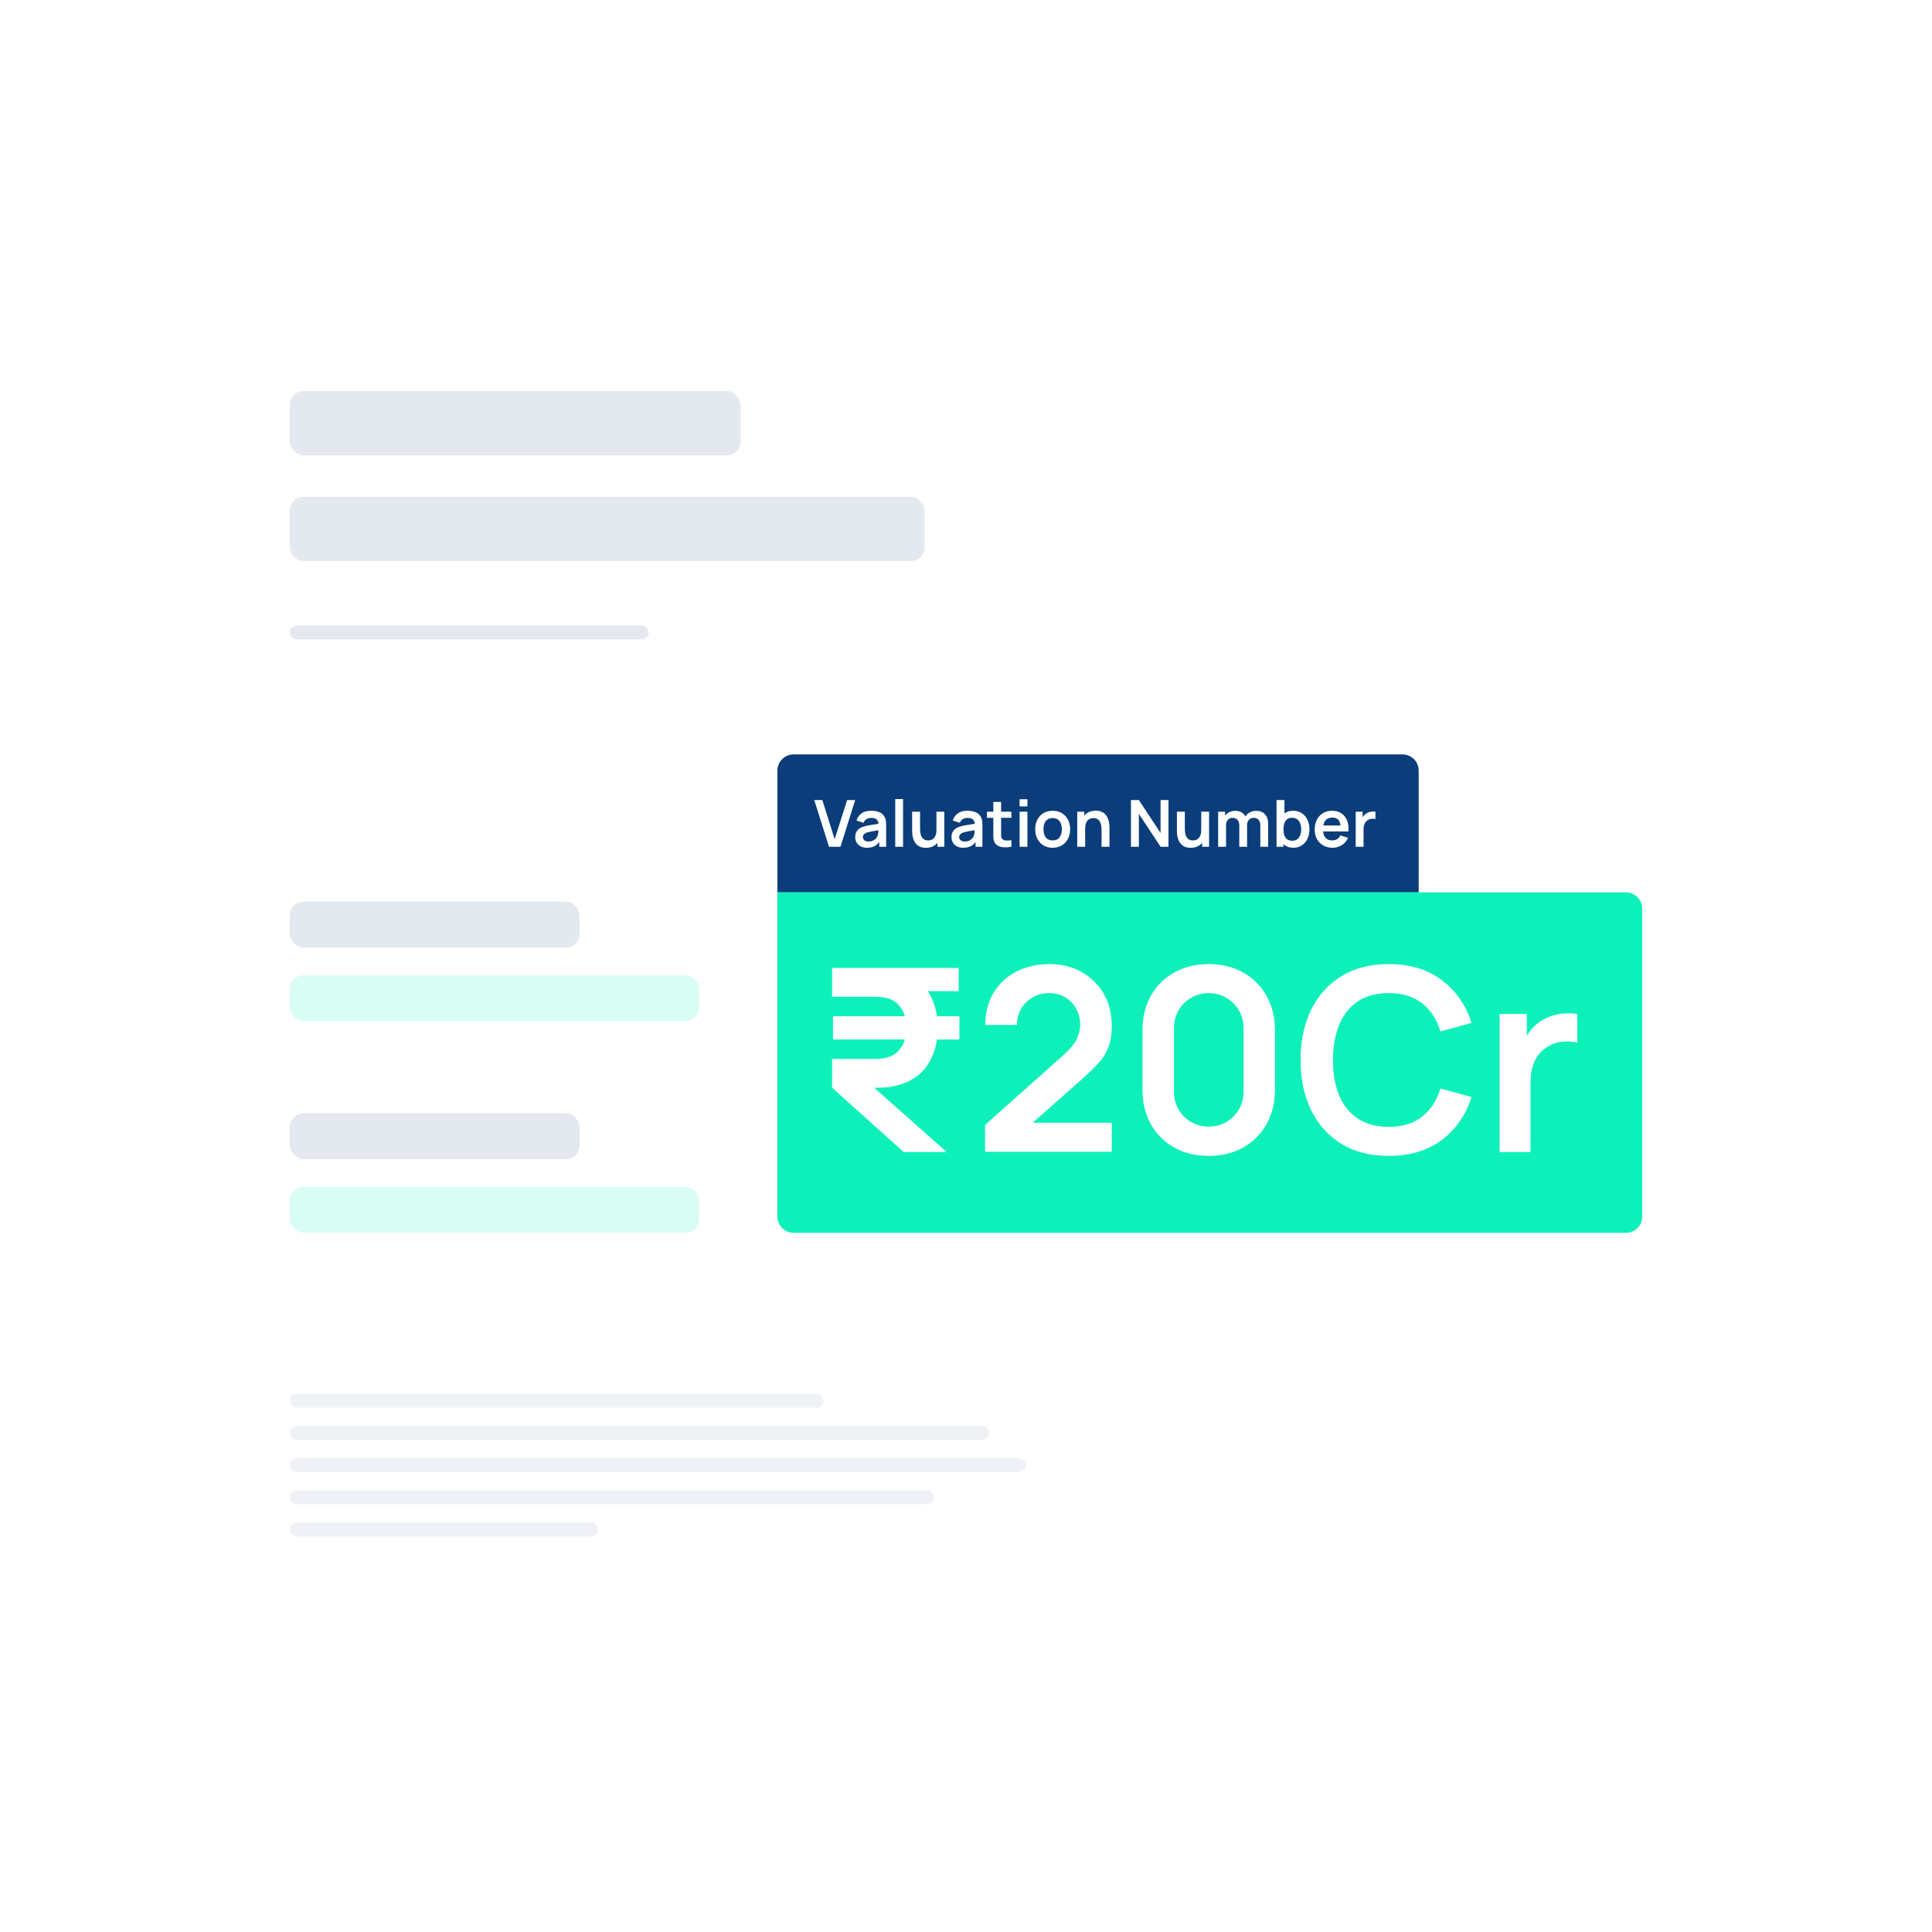
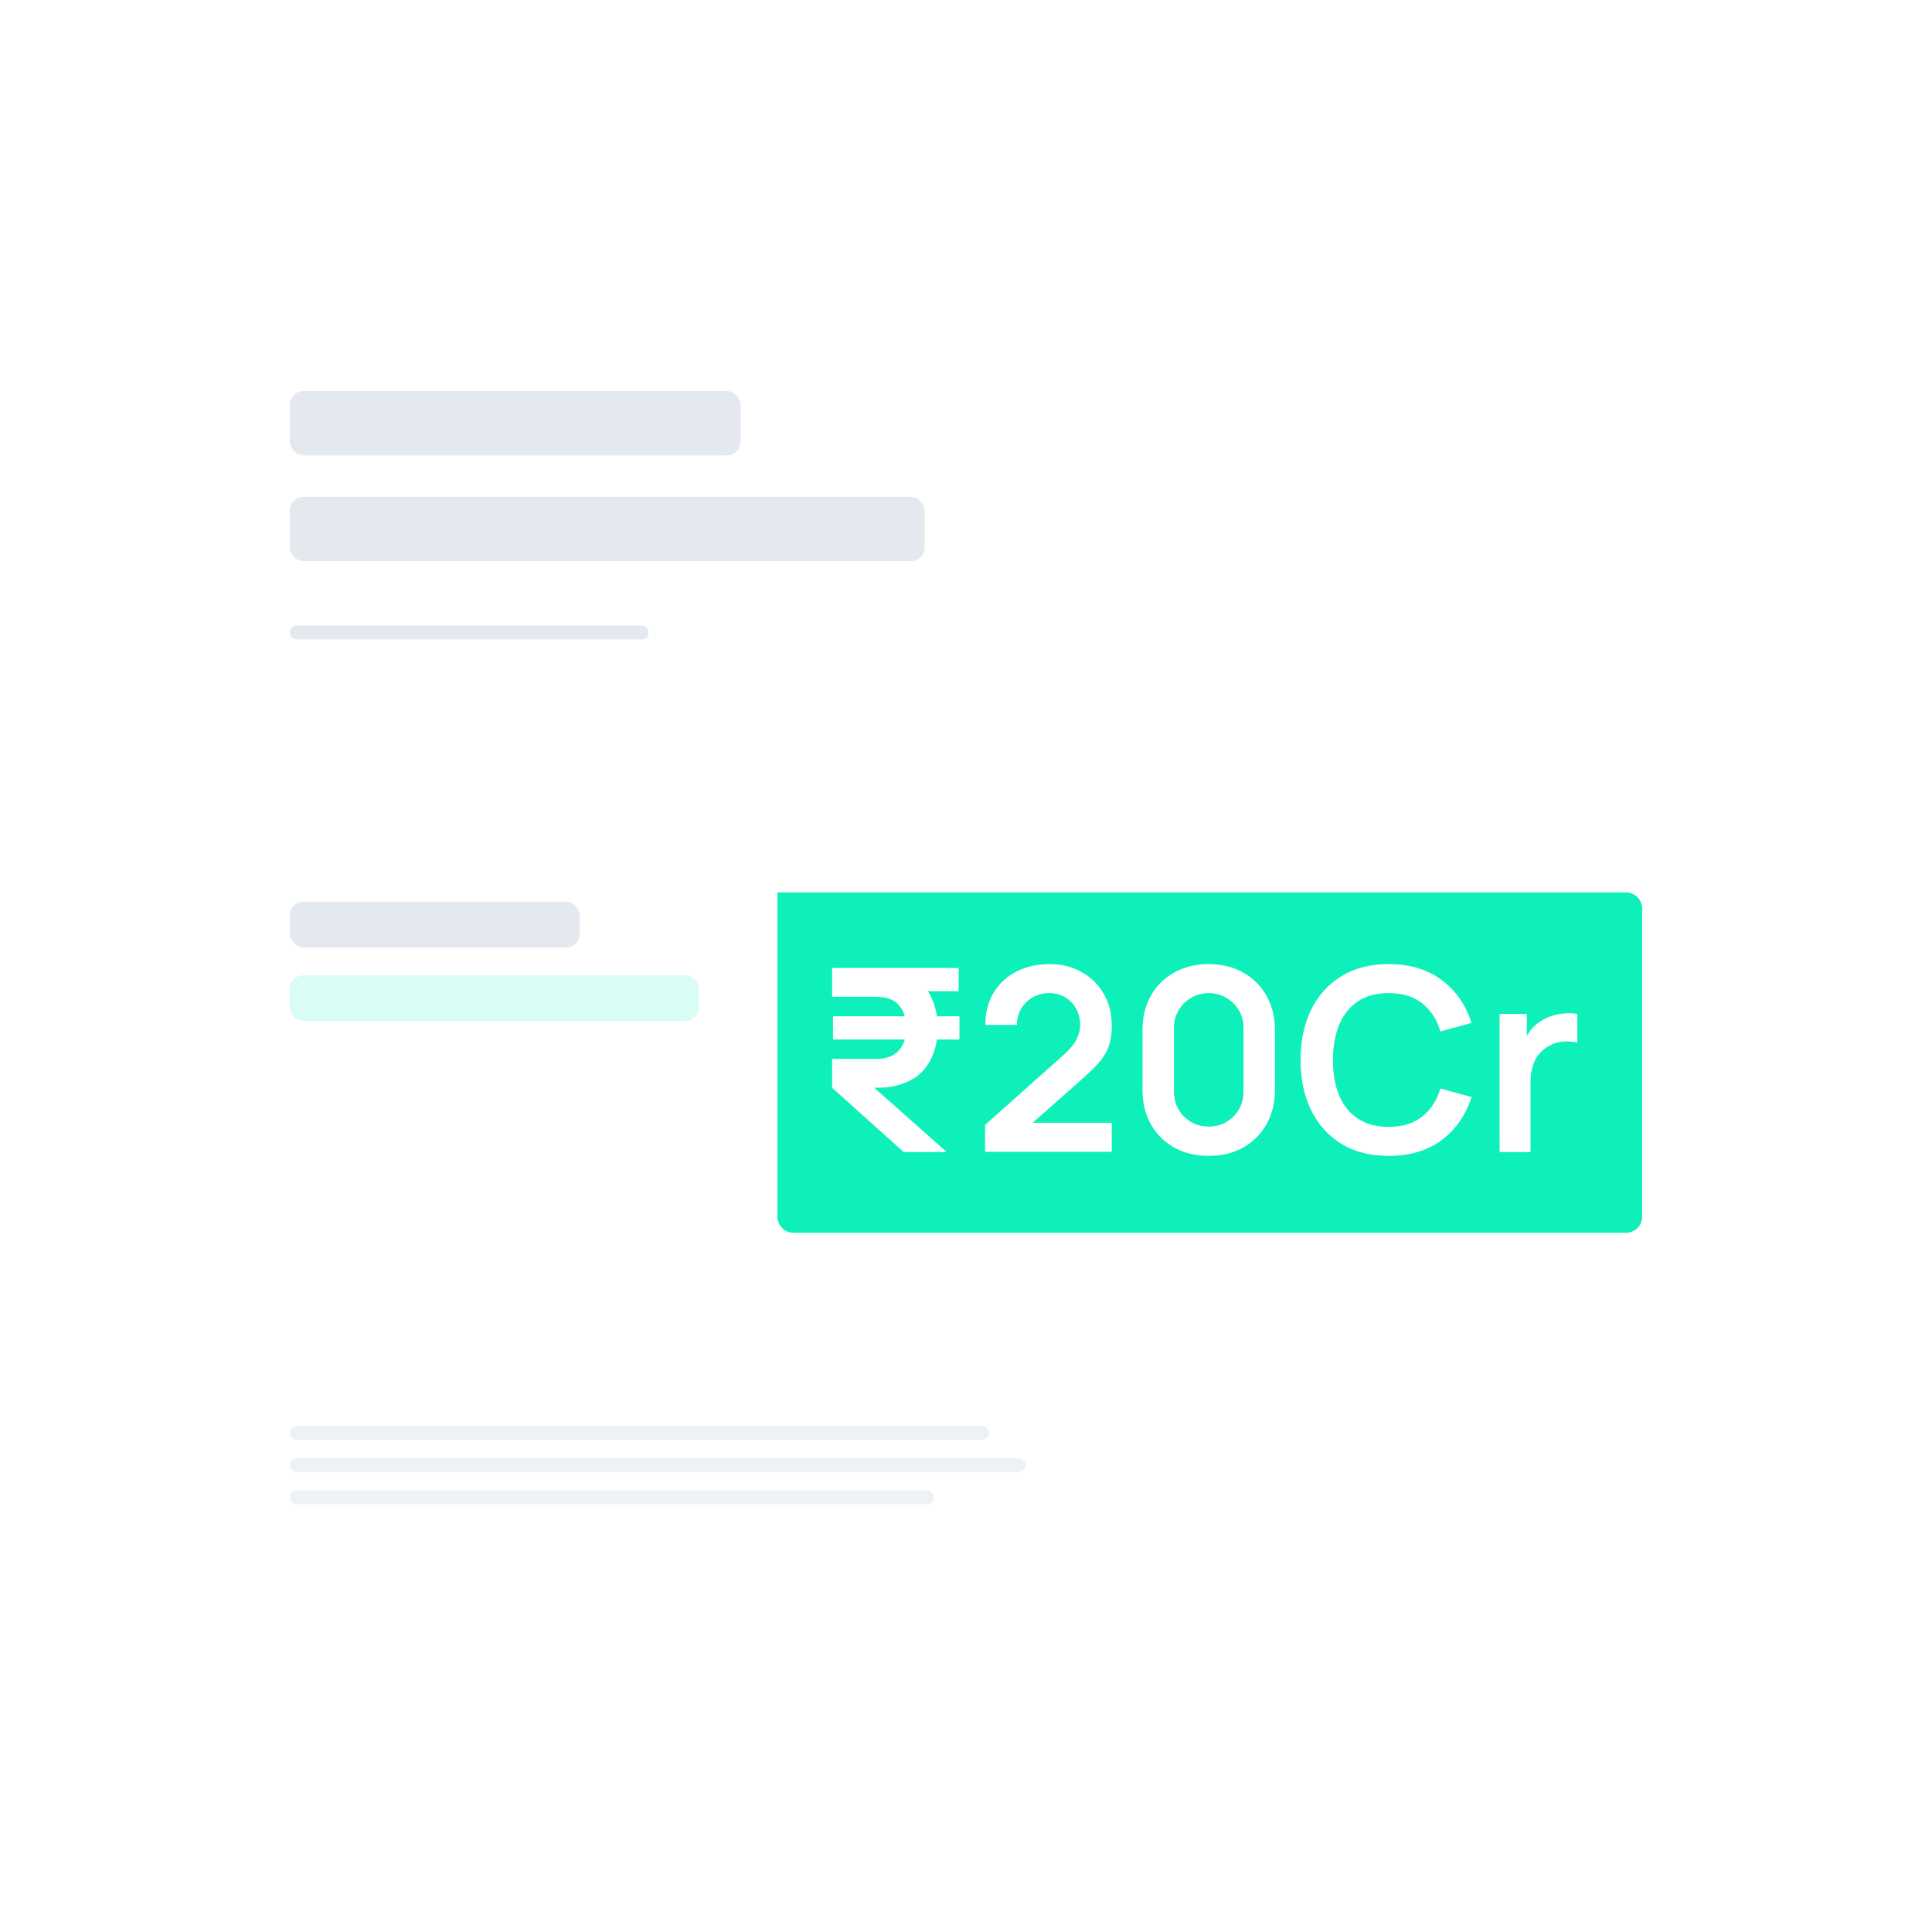
<svg xmlns="http://www.w3.org/2000/svg" width="321" height="321" viewBox="0 0 321 321" fill="none">
  <rect width="321" height="321" fill="white" />
  <rect opacity="0.16" x="48.15" y="64.964" width="74.9" height="10.7" rx="2.293" fill="#5176A1" />
  <rect opacity="0.16" x="48.15" y="149.8" width="48.15" height="7.643" rx="2.293" fill="#5176A1" />
-   <rect opacity="0.16" x="48.15" y="184.957" width="48.15" height="7.643" rx="2.293" fill="#5176A1" />
-   <rect opacity="0.1" x="48.15" y="231.579" width="88.657" height="2.293" rx="1.146" fill="#5176A1" />
  <rect opacity="0.1" x="48.15" y="236.928" width="116.171" height="2.293" rx="1.146" fill="#5176A1" />
  <rect opacity="0.1" x="48.15" y="242.279" width="122.286" height="2.293" rx="1.146" fill="#5176A1" />
  <rect opacity="0.1" x="48.15" y="247.629" width="107" height="2.293" rx="1.146" fill="#5176A1" />
-   <rect opacity="0.1" x="48.15" y="252.979" width="51.207" height="2.293" rx="1.146" fill="#5176A1" />
  <rect opacity="0.16" x="48.15" y="82.543" width="105.471" height="10.7" rx="2.293" fill="#5176A1" />
  <rect opacity="0.16" x="48.15" y="162.029" width="68.021" height="7.643" rx="2.293" fill="#0EF0BA" />
-   <rect opacity="0.16" x="48.15" y="197.186" width="68.021" height="7.643" rx="2.293" fill="#0EF0BA" />
  <rect opacity="0.16" x="48.15" y="103.943" width="59.614" height="2.293" rx="1.146" fill="#5176A1" />
-   <path d="M129.164 128.04C129.164 126.55 130.372 125.343 131.862 125.343H233.017C234.507 125.343 235.714 126.55 235.714 128.04V148.271H129.164V128.04Z" fill="#0A3D79" />
  <path d="M129.164 148.271H270.152C271.642 148.271 272.85 149.479 272.85 150.969V202.131C272.85 203.621 271.642 204.829 270.152 204.829H131.862C130.372 204.829 129.164 203.621 129.164 202.131V148.271Z" fill="#0EF0BA" />
-   <path d="M137.738 140.692L135.288 132.924H136.626L138.676 139.43L140.753 132.924H142.091L139.642 140.692H137.738ZM144.047 140.854C143.626 140.854 143.27 140.775 142.978 140.617C142.687 140.455 142.466 140.241 142.315 139.975C142.167 139.709 142.094 139.416 142.094 139.095C142.094 138.815 142.14 138.563 142.234 138.34C142.327 138.114 142.471 137.919 142.665 137.758C142.86 137.592 143.111 137.457 143.421 137.353C143.654 137.277 143.928 137.209 144.241 137.148C144.557 137.087 144.899 137.031 145.266 136.981C145.636 136.927 146.023 136.869 146.426 136.808L145.962 137.072C145.965 136.67 145.875 136.373 145.692 136.182C145.509 135.992 145.199 135.896 144.764 135.896C144.502 135.896 144.248 135.957 144.003 136.08C143.759 136.202 143.588 136.412 143.491 136.711L142.304 136.339C142.448 135.846 142.721 135.45 143.124 135.152C143.53 134.853 144.077 134.704 144.764 134.704C145.282 134.704 145.737 134.789 146.129 134.958C146.525 135.127 146.818 135.404 147.008 135.788C147.113 135.993 147.176 136.204 147.197 136.42C147.219 136.632 147.23 136.864 147.23 137.116V140.692H146.091V139.43L146.28 139.635C146.017 140.056 145.71 140.365 145.358 140.563C145.009 140.757 144.572 140.854 144.047 140.854ZM144.305 139.818C144.6 139.818 144.852 139.766 145.061 139.662C145.269 139.558 145.435 139.43 145.557 139.279C145.683 139.128 145.768 138.986 145.811 138.853C145.879 138.687 145.917 138.498 145.924 138.286C145.935 138.07 145.94 137.896 145.94 137.763L146.339 137.882C145.947 137.943 145.611 137.997 145.331 138.043C145.05 138.09 144.809 138.135 144.608 138.178C144.406 138.218 144.228 138.263 144.074 138.313C143.922 138.367 143.795 138.43 143.69 138.502C143.586 138.574 143.505 138.657 143.448 138.75C143.394 138.844 143.367 138.953 143.367 139.079C143.367 139.223 143.403 139.351 143.475 139.462C143.547 139.57 143.651 139.657 143.788 139.721C143.928 139.786 144.1 139.818 144.305 139.818ZM148.742 140.692V132.762H150.042V140.692H148.742ZM153.843 140.86C153.412 140.86 153.056 140.788 152.775 140.644C152.494 140.5 152.271 140.317 152.106 140.094C151.941 139.871 151.818 139.633 151.739 139.381C151.66 139.13 151.608 138.892 151.583 138.669C151.561 138.443 151.55 138.259 151.55 138.119V134.866H152.867V137.671C152.867 137.851 152.879 138.054 152.904 138.281C152.93 138.504 152.987 138.72 153.077 138.928C153.171 139.133 153.307 139.302 153.487 139.435C153.671 139.568 153.917 139.635 154.226 139.635C154.392 139.635 154.555 139.608 154.717 139.554C154.879 139.5 155.025 139.408 155.154 139.279C155.287 139.146 155.393 138.964 155.472 138.734C155.552 138.504 155.591 138.213 155.591 137.86L156.363 138.189C156.363 138.685 156.266 139.135 156.071 139.538C155.881 139.941 155.598 140.263 155.224 140.504C154.85 140.741 154.39 140.86 153.843 140.86ZM155.748 140.692V138.885H155.591V134.866H156.897V140.692H155.748ZM160.042 140.854C159.621 140.854 159.265 140.775 158.974 140.617C158.682 140.455 158.461 140.241 158.31 139.975C158.162 139.709 158.089 139.416 158.089 139.095C158.089 138.815 158.136 138.563 158.229 138.34C158.323 138.114 158.466 137.919 158.661 137.758C158.855 137.592 159.107 137.457 159.416 137.353C159.65 137.277 159.923 137.209 160.236 137.148C160.552 137.087 160.894 137.031 161.261 136.981C161.631 136.927 162.018 136.869 162.421 136.808L161.957 137.072C161.961 136.67 161.871 136.373 161.687 136.182C161.504 135.992 161.194 135.896 160.759 135.896C160.497 135.896 160.243 135.957 159.999 136.08C159.754 136.202 159.583 136.412 159.486 136.711L158.299 136.339C158.443 135.846 158.716 135.45 159.119 135.152C159.526 134.853 160.072 134.704 160.759 134.704C161.277 134.704 161.732 134.789 162.124 134.958C162.52 135.127 162.813 135.404 163.004 135.788C163.108 135.993 163.171 136.204 163.192 136.42C163.214 136.632 163.225 136.864 163.225 137.116V140.692H162.086V139.43L162.275 139.635C162.013 140.056 161.705 140.365 161.353 140.563C161.004 140.757 160.567 140.854 160.042 140.854ZM160.301 139.818C160.596 139.818 160.847 139.766 161.056 139.662C161.265 139.558 161.43 139.43 161.552 139.279C161.678 139.128 161.763 138.986 161.806 138.853C161.874 138.687 161.912 138.498 161.919 138.286C161.93 138.07 161.935 137.896 161.935 137.763L162.335 137.882C161.943 137.943 161.606 137.997 161.326 138.043C161.045 138.09 160.804 138.135 160.603 138.178C160.401 138.218 160.223 138.263 160.069 138.313C159.918 138.367 159.79 138.43 159.686 138.502C159.581 138.574 159.5 138.657 159.443 138.75C159.389 138.844 159.362 138.953 159.362 139.079C159.362 139.223 159.398 139.351 159.47 139.462C159.542 139.57 159.646 139.657 159.783 139.721C159.923 139.786 160.096 139.818 160.301 139.818ZM168.044 140.692C167.659 140.764 167.282 140.795 166.911 140.784C166.545 140.777 166.215 140.71 165.924 140.584C165.633 140.455 165.412 140.252 165.261 139.975C165.127 139.723 165.057 139.466 165.05 139.203C165.043 138.941 165.039 138.644 165.039 138.313V133.247H166.334V138.238C166.334 138.471 166.336 138.676 166.34 138.853C166.347 139.029 166.384 139.173 166.453 139.284C166.582 139.5 166.789 139.621 167.073 139.646C167.357 139.671 167.681 139.657 168.044 139.603V140.692ZM163.982 135.885V134.866H168.044V135.885H163.982ZM169.405 133.981V132.789H170.705V133.981H169.405ZM169.405 140.692V134.866H170.705V140.692H169.405ZM174.895 140.854C174.312 140.854 173.803 140.723 173.368 140.46C172.933 140.198 172.595 139.836 172.354 139.376C172.116 138.912 171.998 138.38 171.998 137.779C171.998 137.168 172.12 136.632 172.364 136.171C172.609 135.711 172.949 135.351 173.384 135.092C173.819 134.833 174.323 134.704 174.895 134.704C175.481 134.704 175.992 134.835 176.427 135.098C176.862 135.36 177.2 135.724 177.441 136.188C177.682 136.648 177.803 137.178 177.803 137.779C177.803 138.383 177.68 138.917 177.436 139.381C177.195 139.842 176.857 140.203 176.422 140.466C175.986 140.725 175.477 140.854 174.895 140.854ZM174.895 139.635C175.413 139.635 175.797 139.462 176.049 139.117C176.301 138.772 176.427 138.326 176.427 137.779C176.427 137.214 176.299 136.765 176.044 136.43C175.788 136.092 175.405 135.923 174.895 135.923C174.546 135.923 174.258 136.002 174.032 136.161C173.809 136.315 173.643 136.533 173.535 136.813C173.427 137.09 173.373 137.412 173.373 137.779C173.373 138.344 173.501 138.795 173.756 139.133C174.015 139.468 174.395 139.635 174.895 139.635ZM183.021 140.692V137.887C183.021 137.704 183.009 137.5 182.984 137.277C182.958 137.054 182.899 136.84 182.806 136.635C182.716 136.427 182.579 136.256 182.395 136.123C182.216 135.99 181.971 135.923 181.662 135.923C181.496 135.923 181.333 135.95 181.171 136.004C181.009 136.058 180.862 136.152 180.728 136.285C180.599 136.414 180.495 136.594 180.416 136.824C180.336 137.051 180.297 137.342 180.297 137.698L179.525 137.369C179.525 136.873 179.621 136.423 179.811 136.02C180.006 135.618 180.29 135.297 180.664 135.06C181.038 134.819 181.498 134.699 182.045 134.699C182.476 134.699 182.832 134.771 183.113 134.914C183.394 135.058 183.617 135.242 183.782 135.465C183.947 135.688 184.07 135.925 184.149 136.177C184.228 136.429 184.278 136.668 184.3 136.894C184.325 137.117 184.338 137.299 184.338 137.439V140.692H183.021ZM178.98 140.692V134.866H180.14V136.673H180.297V140.692H178.98ZM187.906 140.692V132.924H189.222L192.826 138.4V132.924H194.142V140.692H192.826L189.222 135.216V140.692H187.906ZM197.835 140.86C197.404 140.86 197.048 140.788 196.767 140.644C196.487 140.5 196.264 140.317 196.098 140.094C195.933 139.871 195.81 139.633 195.731 139.381C195.652 139.13 195.6 138.892 195.575 138.669C195.553 138.443 195.542 138.259 195.542 138.119V134.866H196.859V137.671C196.859 137.851 196.871 138.054 196.897 138.281C196.922 138.504 196.979 138.72 197.069 138.928C197.163 139.133 197.299 139.302 197.479 139.435C197.663 139.568 197.909 139.635 198.218 139.635C198.384 139.635 198.547 139.608 198.709 139.554C198.871 139.5 199.017 139.408 199.146 139.279C199.279 139.146 199.385 138.964 199.465 138.734C199.544 138.504 199.583 138.213 199.583 137.86L200.355 138.189C200.355 138.685 200.258 139.135 200.063 139.538C199.873 139.941 199.59 140.263 199.216 140.504C198.842 140.741 198.382 140.86 197.835 140.86ZM199.74 140.692V138.885H199.583V134.866H200.889V140.692H199.74ZM209.402 140.692V137.153C209.402 136.754 209.303 136.443 209.105 136.22C208.907 135.993 208.639 135.88 208.301 135.88C208.093 135.88 207.906 135.929 207.74 136.026C207.575 136.119 207.443 136.26 207.346 136.447C207.249 136.63 207.201 136.849 207.201 137.105L206.623 136.765C206.62 136.362 206.71 136.008 206.893 135.702C207.08 135.393 207.332 135.152 207.648 134.979C207.965 134.806 208.317 134.72 208.706 134.72C209.35 134.72 209.842 134.914 210.184 135.303C210.529 135.688 210.702 136.195 210.702 136.824V140.692H209.402ZM202.394 140.692V134.866H203.543V136.673H203.705V140.692H202.394ZM205.906 140.692V137.169C205.906 136.763 205.807 136.447 205.609 136.22C205.411 135.993 205.142 135.88 204.8 135.88C204.469 135.88 204.203 135.993 204.001 136.22C203.804 136.447 203.705 136.741 203.705 137.105L203.122 136.716C203.122 136.339 203.216 135.999 203.403 135.697C203.59 135.395 203.841 135.157 204.158 134.985C204.478 134.808 204.836 134.72 205.232 134.72C205.667 134.72 206.03 134.814 206.321 135.001C206.616 135.184 206.836 135.436 206.979 135.756C207.127 136.073 207.201 136.43 207.201 136.83V140.692H205.906ZM214.909 140.854C214.341 140.854 213.864 140.719 213.479 140.45C213.095 140.18 212.805 139.813 212.611 139.349C212.417 138.881 212.32 138.358 212.32 137.779C212.32 137.193 212.417 136.668 212.611 136.204C212.805 135.74 213.089 135.375 213.463 135.109C213.841 134.839 214.307 134.704 214.861 134.704C215.411 134.704 215.887 134.839 216.29 135.109C216.697 135.375 217.011 135.74 217.234 136.204C217.457 136.664 217.569 137.189 217.569 137.779C217.569 138.362 217.459 138.885 217.24 139.349C217.02 139.813 216.711 140.18 216.312 140.45C215.913 140.719 215.445 140.854 214.909 140.854ZM212.098 140.692V132.924H213.409V136.603H213.247V140.692H212.098ZM214.71 139.689C215.048 139.689 215.326 139.604 215.546 139.435C215.765 139.266 215.927 139.038 216.031 138.75C216.139 138.459 216.193 138.135 216.193 137.779C216.193 137.427 216.139 137.107 216.031 136.819C215.923 136.527 215.756 136.297 215.53 136.128C215.303 135.956 215.015 135.869 214.666 135.869C214.335 135.869 214.066 135.95 213.857 136.112C213.649 136.27 213.494 136.493 213.393 136.781C213.296 137.065 213.247 137.398 213.247 137.779C213.247 138.157 213.296 138.489 213.393 138.777C213.494 139.065 213.65 139.29 213.863 139.452C214.078 139.61 214.361 139.689 214.71 139.689ZM221.407 140.854C220.817 140.854 220.299 140.727 219.853 140.471C219.407 140.216 219.058 139.862 218.807 139.408C218.558 138.955 218.434 138.434 218.434 137.844C218.434 137.207 218.557 136.655 218.801 136.188C219.046 135.716 219.386 135.351 219.821 135.092C220.256 134.833 220.76 134.704 221.331 134.704C221.936 134.704 222.448 134.846 222.869 135.13C223.293 135.411 223.608 135.808 223.813 136.322C224.018 136.837 224.095 137.443 224.045 138.141H222.756V137.666C222.752 137.033 222.641 136.571 222.421 136.279C222.202 135.988 221.857 135.842 221.385 135.842C220.853 135.842 220.457 136.008 220.198 136.339C219.94 136.666 219.81 137.146 219.81 137.779C219.81 138.369 219.94 138.826 220.198 139.149C220.457 139.473 220.835 139.635 221.331 139.635C221.652 139.635 221.927 139.565 222.157 139.425C222.391 139.281 222.57 139.074 222.696 138.804L223.98 139.193C223.757 139.718 223.412 140.126 222.945 140.417C222.481 140.709 221.968 140.854 221.407 140.854ZM219.4 138.141V137.159H223.408V138.141H219.4ZM225.249 140.692V134.866H226.398V136.285L226.258 136.101C226.33 135.907 226.425 135.731 226.544 135.573C226.666 135.411 226.812 135.278 226.981 135.173C227.124 135.076 227.283 135.001 227.455 134.947C227.632 134.889 227.811 134.855 227.995 134.844C228.178 134.83 228.356 134.837 228.529 134.866V136.08C228.356 136.029 228.157 136.013 227.93 136.031C227.707 136.049 227.506 136.112 227.326 136.22C227.146 136.317 226.999 136.441 226.883 136.592C226.772 136.743 226.689 136.916 226.635 137.11C226.581 137.301 226.554 137.508 226.554 137.731V140.692H225.249Z" fill="white" />
+   <path d="M137.738 140.692L135.288 132.924H136.626L138.676 139.43L140.753 132.924H142.091L139.642 140.692H137.738ZM144.047 140.854C143.626 140.854 143.27 140.775 142.978 140.617C142.687 140.455 142.466 140.241 142.315 139.975C142.167 139.709 142.094 139.416 142.094 139.095C142.094 138.815 142.14 138.563 142.234 138.34C142.327 138.114 142.471 137.919 142.665 137.758C142.86 137.592 143.111 137.457 143.421 137.353C143.654 137.277 143.928 137.209 144.241 137.148C144.557 137.087 144.899 137.031 145.266 136.981C145.636 136.927 146.023 136.869 146.426 136.808L145.962 137.072C145.965 136.67 145.875 136.373 145.692 136.182C145.509 135.992 145.199 135.896 144.764 135.896C144.502 135.896 144.248 135.957 144.003 136.08C143.759 136.202 143.588 136.412 143.491 136.711L142.304 136.339C142.448 135.846 142.721 135.45 143.124 135.152C143.53 134.853 144.077 134.704 144.764 134.704C145.282 134.704 145.737 134.789 146.129 134.958C146.525 135.127 146.818 135.404 147.008 135.788C147.113 135.993 147.176 136.204 147.197 136.42C147.219 136.632 147.23 136.864 147.23 137.116V140.692H146.091V139.43L146.28 139.635C146.017 140.056 145.71 140.365 145.358 140.563C145.009 140.757 144.572 140.854 144.047 140.854ZM144.305 139.818C144.6 139.818 144.852 139.766 145.061 139.662C145.269 139.558 145.435 139.43 145.557 139.279C145.683 139.128 145.768 138.986 145.811 138.853C145.879 138.687 145.917 138.498 145.924 138.286C145.935 138.07 145.94 137.896 145.94 137.763L146.339 137.882C145.947 137.943 145.611 137.997 145.331 138.043C145.05 138.09 144.809 138.135 144.608 138.178C144.406 138.218 144.228 138.263 144.074 138.313C143.922 138.367 143.795 138.43 143.69 138.502C143.586 138.574 143.505 138.657 143.448 138.75C143.394 138.844 143.367 138.953 143.367 139.079C143.367 139.223 143.403 139.351 143.475 139.462C143.547 139.57 143.651 139.657 143.788 139.721C143.928 139.786 144.1 139.818 144.305 139.818ZM148.742 140.692V132.762H150.042V140.692H148.742ZM153.843 140.86C153.412 140.86 153.056 140.788 152.775 140.644C152.494 140.5 152.271 140.317 152.106 140.094C151.941 139.871 151.818 139.633 151.739 139.381C151.66 139.13 151.608 138.892 151.583 138.669C151.561 138.443 151.55 138.259 151.55 138.119V134.866H152.867V137.671C152.867 137.851 152.879 138.054 152.904 138.281C152.93 138.504 152.987 138.72 153.077 138.928C153.171 139.133 153.307 139.302 153.487 139.435C153.671 139.568 153.917 139.635 154.226 139.635C154.392 139.635 154.555 139.608 154.717 139.554C154.879 139.5 155.025 139.408 155.154 139.279C155.287 139.146 155.393 138.964 155.472 138.734C155.552 138.504 155.591 138.213 155.591 137.86C156.363 138.685 156.266 139.135 156.071 139.538C155.881 139.941 155.598 140.263 155.224 140.504C154.85 140.741 154.39 140.86 153.843 140.86ZM155.748 140.692V138.885H155.591V134.866H156.897V140.692H155.748ZM160.042 140.854C159.621 140.854 159.265 140.775 158.974 140.617C158.682 140.455 158.461 140.241 158.31 139.975C158.162 139.709 158.089 139.416 158.089 139.095C158.089 138.815 158.136 138.563 158.229 138.34C158.323 138.114 158.466 137.919 158.661 137.758C158.855 137.592 159.107 137.457 159.416 137.353C159.65 137.277 159.923 137.209 160.236 137.148C160.552 137.087 160.894 137.031 161.261 136.981C161.631 136.927 162.018 136.869 162.421 136.808L161.957 137.072C161.961 136.67 161.871 136.373 161.687 136.182C161.504 135.992 161.194 135.896 160.759 135.896C160.497 135.896 160.243 135.957 159.999 136.08C159.754 136.202 159.583 136.412 159.486 136.711L158.299 136.339C158.443 135.846 158.716 135.45 159.119 135.152C159.526 134.853 160.072 134.704 160.759 134.704C161.277 134.704 161.732 134.789 162.124 134.958C162.52 135.127 162.813 135.404 163.004 135.788C163.108 135.993 163.171 136.204 163.192 136.42C163.214 136.632 163.225 136.864 163.225 137.116V140.692H162.086V139.43L162.275 139.635C162.013 140.056 161.705 140.365 161.353 140.563C161.004 140.757 160.567 140.854 160.042 140.854ZM160.301 139.818C160.596 139.818 160.847 139.766 161.056 139.662C161.265 139.558 161.43 139.43 161.552 139.279C161.678 139.128 161.763 138.986 161.806 138.853C161.874 138.687 161.912 138.498 161.919 138.286C161.93 138.07 161.935 137.896 161.935 137.763L162.335 137.882C161.943 137.943 161.606 137.997 161.326 138.043C161.045 138.09 160.804 138.135 160.603 138.178C160.401 138.218 160.223 138.263 160.069 138.313C159.918 138.367 159.79 138.43 159.686 138.502C159.581 138.574 159.5 138.657 159.443 138.75C159.389 138.844 159.362 138.953 159.362 139.079C159.362 139.223 159.398 139.351 159.47 139.462C159.542 139.57 159.646 139.657 159.783 139.721C159.923 139.786 160.096 139.818 160.301 139.818ZM168.044 140.692C167.659 140.764 167.282 140.795 166.911 140.784C166.545 140.777 166.215 140.71 165.924 140.584C165.633 140.455 165.412 140.252 165.261 139.975C165.127 139.723 165.057 139.466 165.05 139.203C165.043 138.941 165.039 138.644 165.039 138.313V133.247H166.334V138.238C166.334 138.471 166.336 138.676 166.34 138.853C166.347 139.029 166.384 139.173 166.453 139.284C166.582 139.5 166.789 139.621 167.073 139.646C167.357 139.671 167.681 139.657 168.044 139.603V140.692ZM163.982 135.885V134.866H168.044V135.885H163.982ZM169.405 133.981V132.789H170.705V133.981H169.405ZM169.405 140.692V134.866H170.705V140.692H169.405ZM174.895 140.854C174.312 140.854 173.803 140.723 173.368 140.46C172.933 140.198 172.595 139.836 172.354 139.376C172.116 138.912 171.998 138.38 171.998 137.779C171.998 137.168 172.12 136.632 172.364 136.171C172.609 135.711 172.949 135.351 173.384 135.092C173.819 134.833 174.323 134.704 174.895 134.704C175.481 134.704 175.992 134.835 176.427 135.098C176.862 135.36 177.2 135.724 177.441 136.188C177.682 136.648 177.803 137.178 177.803 137.779C177.803 138.383 177.68 138.917 177.436 139.381C177.195 139.842 176.857 140.203 176.422 140.466C175.986 140.725 175.477 140.854 174.895 140.854ZM174.895 139.635C175.413 139.635 175.797 139.462 176.049 139.117C176.301 138.772 176.427 138.326 176.427 137.779C176.427 137.214 176.299 136.765 176.044 136.43C175.788 136.092 175.405 135.923 174.895 135.923C174.546 135.923 174.258 136.002 174.032 136.161C173.809 136.315 173.643 136.533 173.535 136.813C173.427 137.09 173.373 137.412 173.373 137.779C173.373 138.344 173.501 138.795 173.756 139.133C174.015 139.468 174.395 139.635 174.895 139.635ZM183.021 140.692V137.887C183.021 137.704 183.009 137.5 182.984 137.277C182.958 137.054 182.899 136.84 182.806 136.635C182.716 136.427 182.579 136.256 182.395 136.123C182.216 135.99 181.971 135.923 181.662 135.923C181.496 135.923 181.333 135.95 181.171 136.004C181.009 136.058 180.862 136.152 180.728 136.285C180.599 136.414 180.495 136.594 180.416 136.824C180.336 137.051 180.297 137.342 180.297 137.698L179.525 137.369C179.525 136.873 179.621 136.423 179.811 136.02C180.006 135.618 180.29 135.297 180.664 135.06C181.038 134.819 181.498 134.699 182.045 134.699C182.476 134.699 182.832 134.771 183.113 134.914C183.394 135.058 183.617 135.242 183.782 135.465C183.947 135.688 184.07 135.925 184.149 136.177C184.228 136.429 184.278 136.668 184.3 136.894C184.325 137.117 184.338 137.299 184.338 137.439V140.692H183.021ZM178.98 140.692V134.866H180.14V136.673H180.297V140.692H178.98ZM187.906 140.692V132.924H189.222L192.826 138.4V132.924H194.142V140.692H192.826L189.222 135.216V140.692H187.906ZM197.835 140.86C197.404 140.86 197.048 140.788 196.767 140.644C196.487 140.5 196.264 140.317 196.098 140.094C195.933 139.871 195.81 139.633 195.731 139.381C195.652 139.13 195.6 138.892 195.575 138.669C195.553 138.443 195.542 138.259 195.542 138.119V134.866H196.859V137.671C196.859 137.851 196.871 138.054 196.897 138.281C196.922 138.504 196.979 138.72 197.069 138.928C197.163 139.133 197.299 139.302 197.479 139.435C197.663 139.568 197.909 139.635 198.218 139.635C198.384 139.635 198.547 139.608 198.709 139.554C198.871 139.5 199.017 139.408 199.146 139.279C199.279 139.146 199.385 138.964 199.465 138.734C199.544 138.504 199.583 138.213 199.583 137.86L200.355 138.189C200.355 138.685 200.258 139.135 200.063 139.538C199.873 139.941 199.59 140.263 199.216 140.504C198.842 140.741 198.382 140.86 197.835 140.86ZM199.74 140.692V138.885H199.583V134.866H200.889V140.692H199.74ZM209.402 140.692V137.153C209.402 136.754 209.303 136.443 209.105 136.22C208.907 135.993 208.639 135.88 208.301 135.88C208.093 135.88 207.906 135.929 207.74 136.026C207.575 136.119 207.443 136.26 207.346 136.447C207.249 136.63 207.201 136.849 207.201 137.105L206.623 136.765C206.62 136.362 206.71 136.008 206.893 135.702C207.08 135.393 207.332 135.152 207.648 134.979C207.965 134.806 208.317 134.72 208.706 134.72C209.35 134.72 209.842 134.914 210.184 135.303C210.529 135.688 210.702 136.195 210.702 136.824V140.692H209.402ZM202.394 140.692V134.866H203.543V136.673H203.705V140.692H202.394ZM205.906 140.692V137.169C205.906 136.763 205.807 136.447 205.609 136.22C205.411 135.993 205.142 135.88 204.8 135.88C204.469 135.88 204.203 135.993 204.001 136.22C203.804 136.447 203.705 136.741 203.705 137.105L203.122 136.716C203.122 136.339 203.216 135.999 203.403 135.697C203.59 135.395 203.841 135.157 204.158 134.985C204.478 134.808 204.836 134.72 205.232 134.72C205.667 134.72 206.03 134.814 206.321 135.001C206.616 135.184 206.836 135.436 206.979 135.756C207.127 136.073 207.201 136.43 207.201 136.83V140.692H205.906ZM214.909 140.854C214.341 140.854 213.864 140.719 213.479 140.45C213.095 140.18 212.805 139.813 212.611 139.349C212.417 138.881 212.32 138.358 212.32 137.779C212.32 137.193 212.417 136.668 212.611 136.204C212.805 135.74 213.089 135.375 213.463 135.109C213.841 134.839 214.307 134.704 214.861 134.704C215.411 134.704 215.887 134.839 216.29 135.109C216.697 135.375 217.011 135.74 217.234 136.204C217.457 136.664 217.569 137.189 217.569 137.779C217.569 138.362 217.459 138.885 217.24 139.349C217.02 139.813 216.711 140.18 216.312 140.45C215.913 140.719 215.445 140.854 214.909 140.854ZM212.098 140.692V132.924H213.409V136.603H213.247V140.692H212.098ZM214.71 139.689C215.048 139.689 215.326 139.604 215.546 139.435C215.765 139.266 215.927 139.038 216.031 138.75C216.139 138.459 216.193 138.135 216.193 137.779C216.193 137.427 216.139 137.107 216.031 136.819C215.923 136.527 215.756 136.297 215.53 136.128C215.303 135.956 215.015 135.869 214.666 135.869C214.335 135.869 214.066 135.95 213.857 136.112C213.649 136.27 213.494 136.493 213.393 136.781C213.296 137.065 213.247 137.398 213.247 137.779C213.247 138.157 213.296 138.489 213.393 138.777C213.494 139.065 213.65 139.29 213.863 139.452C214.078 139.61 214.361 139.689 214.71 139.689ZM221.407 140.854C220.817 140.854 220.299 140.727 219.853 140.471C219.407 140.216 219.058 139.862 218.807 139.408C218.558 138.955 218.434 138.434 218.434 137.844C218.434 137.207 218.557 136.655 218.801 136.188C219.046 135.716 219.386 135.351 219.821 135.092C220.256 134.833 220.76 134.704 221.331 134.704C221.936 134.704 222.448 134.846 222.869 135.13C223.293 135.411 223.608 135.808 223.813 136.322C224.018 136.837 224.095 137.443 224.045 138.141H222.756V137.666C222.752 137.033 222.641 136.571 222.421 136.279C222.202 135.988 221.857 135.842 221.385 135.842C220.853 135.842 220.457 136.008 220.198 136.339C219.94 136.666 219.81 137.146 219.81 137.779C219.81 138.369 219.94 138.826 220.198 139.149C220.457 139.473 220.835 139.635 221.331 139.635C221.652 139.635 221.927 139.565 222.157 139.425C222.391 139.281 222.57 139.074 222.696 138.804L223.98 139.193C223.757 139.718 223.412 140.126 222.945 140.417C222.481 140.709 221.968 140.854 221.407 140.854ZM219.4 138.141V137.159H223.408V138.141H219.4ZM225.249 140.692V134.866H226.398V136.285L226.258 136.101C226.33 135.907 226.425 135.731 226.544 135.573C226.666 135.411 226.812 135.278 226.981 135.173C227.124 135.076 227.283 135.001 227.455 134.947C227.632 134.889 227.811 134.855 227.995 134.844C228.178 134.83 228.356 134.837 228.529 134.866V136.08C228.356 136.029 228.157 136.013 227.93 136.031C227.707 136.049 227.506 136.112 227.326 136.22C227.146 136.317 226.999 136.441 226.883 136.592C226.772 136.743 226.689 136.916 226.635 137.11C226.581 137.301 226.554 137.508 226.554 137.731V140.692H225.249Z" fill="white" />
  <path d="M138.253 160.821H145.561C145.858 160.821 146.241 160.835 146.708 160.863C147.189 160.878 147.628 160.92 148.025 160.991C149.781 161.26 151.233 161.855 152.38 162.775C153.541 163.682 154.398 164.822 154.95 166.195C155.516 167.569 155.8 169.099 155.8 170.784C155.8 173.248 155.212 175.337 154.037 177.05C152.875 178.75 151.098 179.876 148.705 180.428C148.124 180.555 147.614 180.64 147.175 180.683C146.736 180.711 146.191 180.725 145.539 180.725H138.253V175.946H145.348C145.646 175.946 145.964 175.932 146.304 175.903C146.658 175.875 146.991 175.818 147.303 175.733C148.138 175.507 148.797 175.131 149.278 174.607C149.774 174.069 150.121 173.46 150.319 172.781C150.532 172.101 150.638 171.435 150.638 170.784C150.638 170.132 150.532 169.467 150.319 168.787C150.121 168.093 149.774 167.477 149.278 166.939C148.797 166.401 148.138 166.025 147.303 165.813C146.991 165.728 146.658 165.678 146.304 165.664C145.964 165.636 145.646 165.622 145.348 165.622H138.253V160.821ZM138.253 180.725L143.819 179.451L157.287 191.41H150.149L138.253 180.725ZM138.402 172.717V168.851H159.411V172.717H138.402ZM144.923 164.687V160.821H159.283V164.687H144.923ZM163.666 191.368V186.907L176.752 175.245C177.772 174.338 178.48 173.482 178.876 172.674C179.273 171.867 179.471 171.088 179.471 170.338C179.471 169.318 179.251 168.412 178.812 167.619C178.373 166.811 177.764 166.174 176.986 165.707C176.221 165.239 175.336 165.006 174.33 165.006C173.268 165.006 172.326 165.254 171.505 165.749C170.698 166.231 170.068 166.875 169.614 167.682C169.161 168.49 168.949 169.361 168.977 170.295H163.709C163.709 168.256 164.162 166.479 165.068 164.963C165.989 163.448 167.249 162.273 168.85 161.437C170.464 160.601 172.326 160.184 174.436 160.184C176.391 160.184 178.147 160.623 179.705 161.501C181.262 162.365 182.487 163.568 183.38 165.112C184.272 166.641 184.718 168.405 184.718 170.401C184.718 171.86 184.52 173.085 184.123 174.076C183.727 175.068 183.132 175.981 182.339 176.817C181.56 177.652 180.59 178.58 179.428 179.599L170.145 187.82L169.678 186.546H184.718V191.368H163.666ZM200.828 192.048C198.662 192.048 196.75 191.587 195.093 190.667C193.436 189.732 192.14 188.436 191.206 186.78C190.285 185.123 189.825 183.211 189.825 181.044V171.187C189.825 169.021 190.285 167.109 191.206 165.452C192.14 163.795 193.436 162.506 195.093 161.586C196.75 160.651 198.662 160.184 200.828 160.184C202.995 160.184 204.9 160.651 206.543 161.586C208.2 162.506 209.495 163.795 210.43 165.452C211.365 167.109 211.832 169.021 211.832 171.187V181.044C211.832 183.211 211.365 185.123 210.43 186.78C209.495 188.436 208.2 189.732 206.543 190.667C204.9 191.587 202.995 192.048 200.828 192.048ZM200.828 187.183C201.905 187.183 202.882 186.928 203.76 186.418C204.638 185.894 205.332 185.2 205.842 184.337C206.352 183.459 206.606 182.481 206.606 181.405V170.805C206.606 169.715 206.352 168.737 205.842 167.874C205.332 166.996 204.638 166.302 203.76 165.792C202.882 165.268 201.905 165.006 200.828 165.006C199.752 165.006 198.775 165.268 197.897 165.792C197.019 166.302 196.325 166.996 195.815 167.874C195.305 168.737 195.05 169.715 195.05 170.805V181.405C195.05 182.481 195.305 183.459 195.815 184.337C196.325 185.2 197.019 185.894 197.897 186.418C198.775 186.928 199.752 187.183 200.828 187.183ZM230.726 192.048C227.667 192.048 225.047 191.382 222.866 190.051C220.685 188.706 219.007 186.836 217.831 184.443C216.67 182.049 216.089 179.274 216.089 176.116C216.089 172.958 216.67 170.182 217.831 167.789C219.007 165.395 220.685 163.533 222.866 162.202C225.047 160.856 227.667 160.184 230.726 160.184C234.252 160.184 237.19 161.069 239.541 162.839C241.892 164.595 243.542 166.967 244.491 169.955L239.329 171.379C238.734 169.382 237.721 167.824 236.291 166.705C234.861 165.572 233.006 165.006 230.726 165.006C228.672 165.006 226.958 165.466 225.585 166.387C224.225 167.307 223.199 168.603 222.505 170.274C221.825 171.931 221.478 173.878 221.464 176.116C221.464 178.353 221.804 180.308 222.483 181.979C223.177 183.636 224.211 184.924 225.585 185.845C226.958 186.765 228.672 187.226 230.726 187.226C233.006 187.226 234.861 186.659 236.291 185.526C237.721 184.393 238.734 182.835 239.329 180.853L244.491 182.276C243.542 185.264 241.892 187.643 239.541 189.414C237.19 191.17 234.252 192.048 230.726 192.048ZM249.155 191.41V168.468H253.68V174.055L253.127 173.333C253.41 172.568 253.786 171.874 254.253 171.251C254.735 170.614 255.308 170.09 255.974 169.679C256.54 169.297 257.163 168.999 257.843 168.787C258.537 168.56 259.245 168.426 259.967 168.383C260.69 168.327 261.391 168.355 262.07 168.468V173.248C261.391 173.05 260.605 172.986 259.712 173.057C258.834 173.128 258.041 173.375 257.333 173.8C256.625 174.183 256.045 174.671 255.591 175.266C255.152 175.861 254.827 176.541 254.614 177.305C254.402 178.056 254.296 178.87 254.296 179.748V191.41H249.155Z" fill="white" />
</svg>